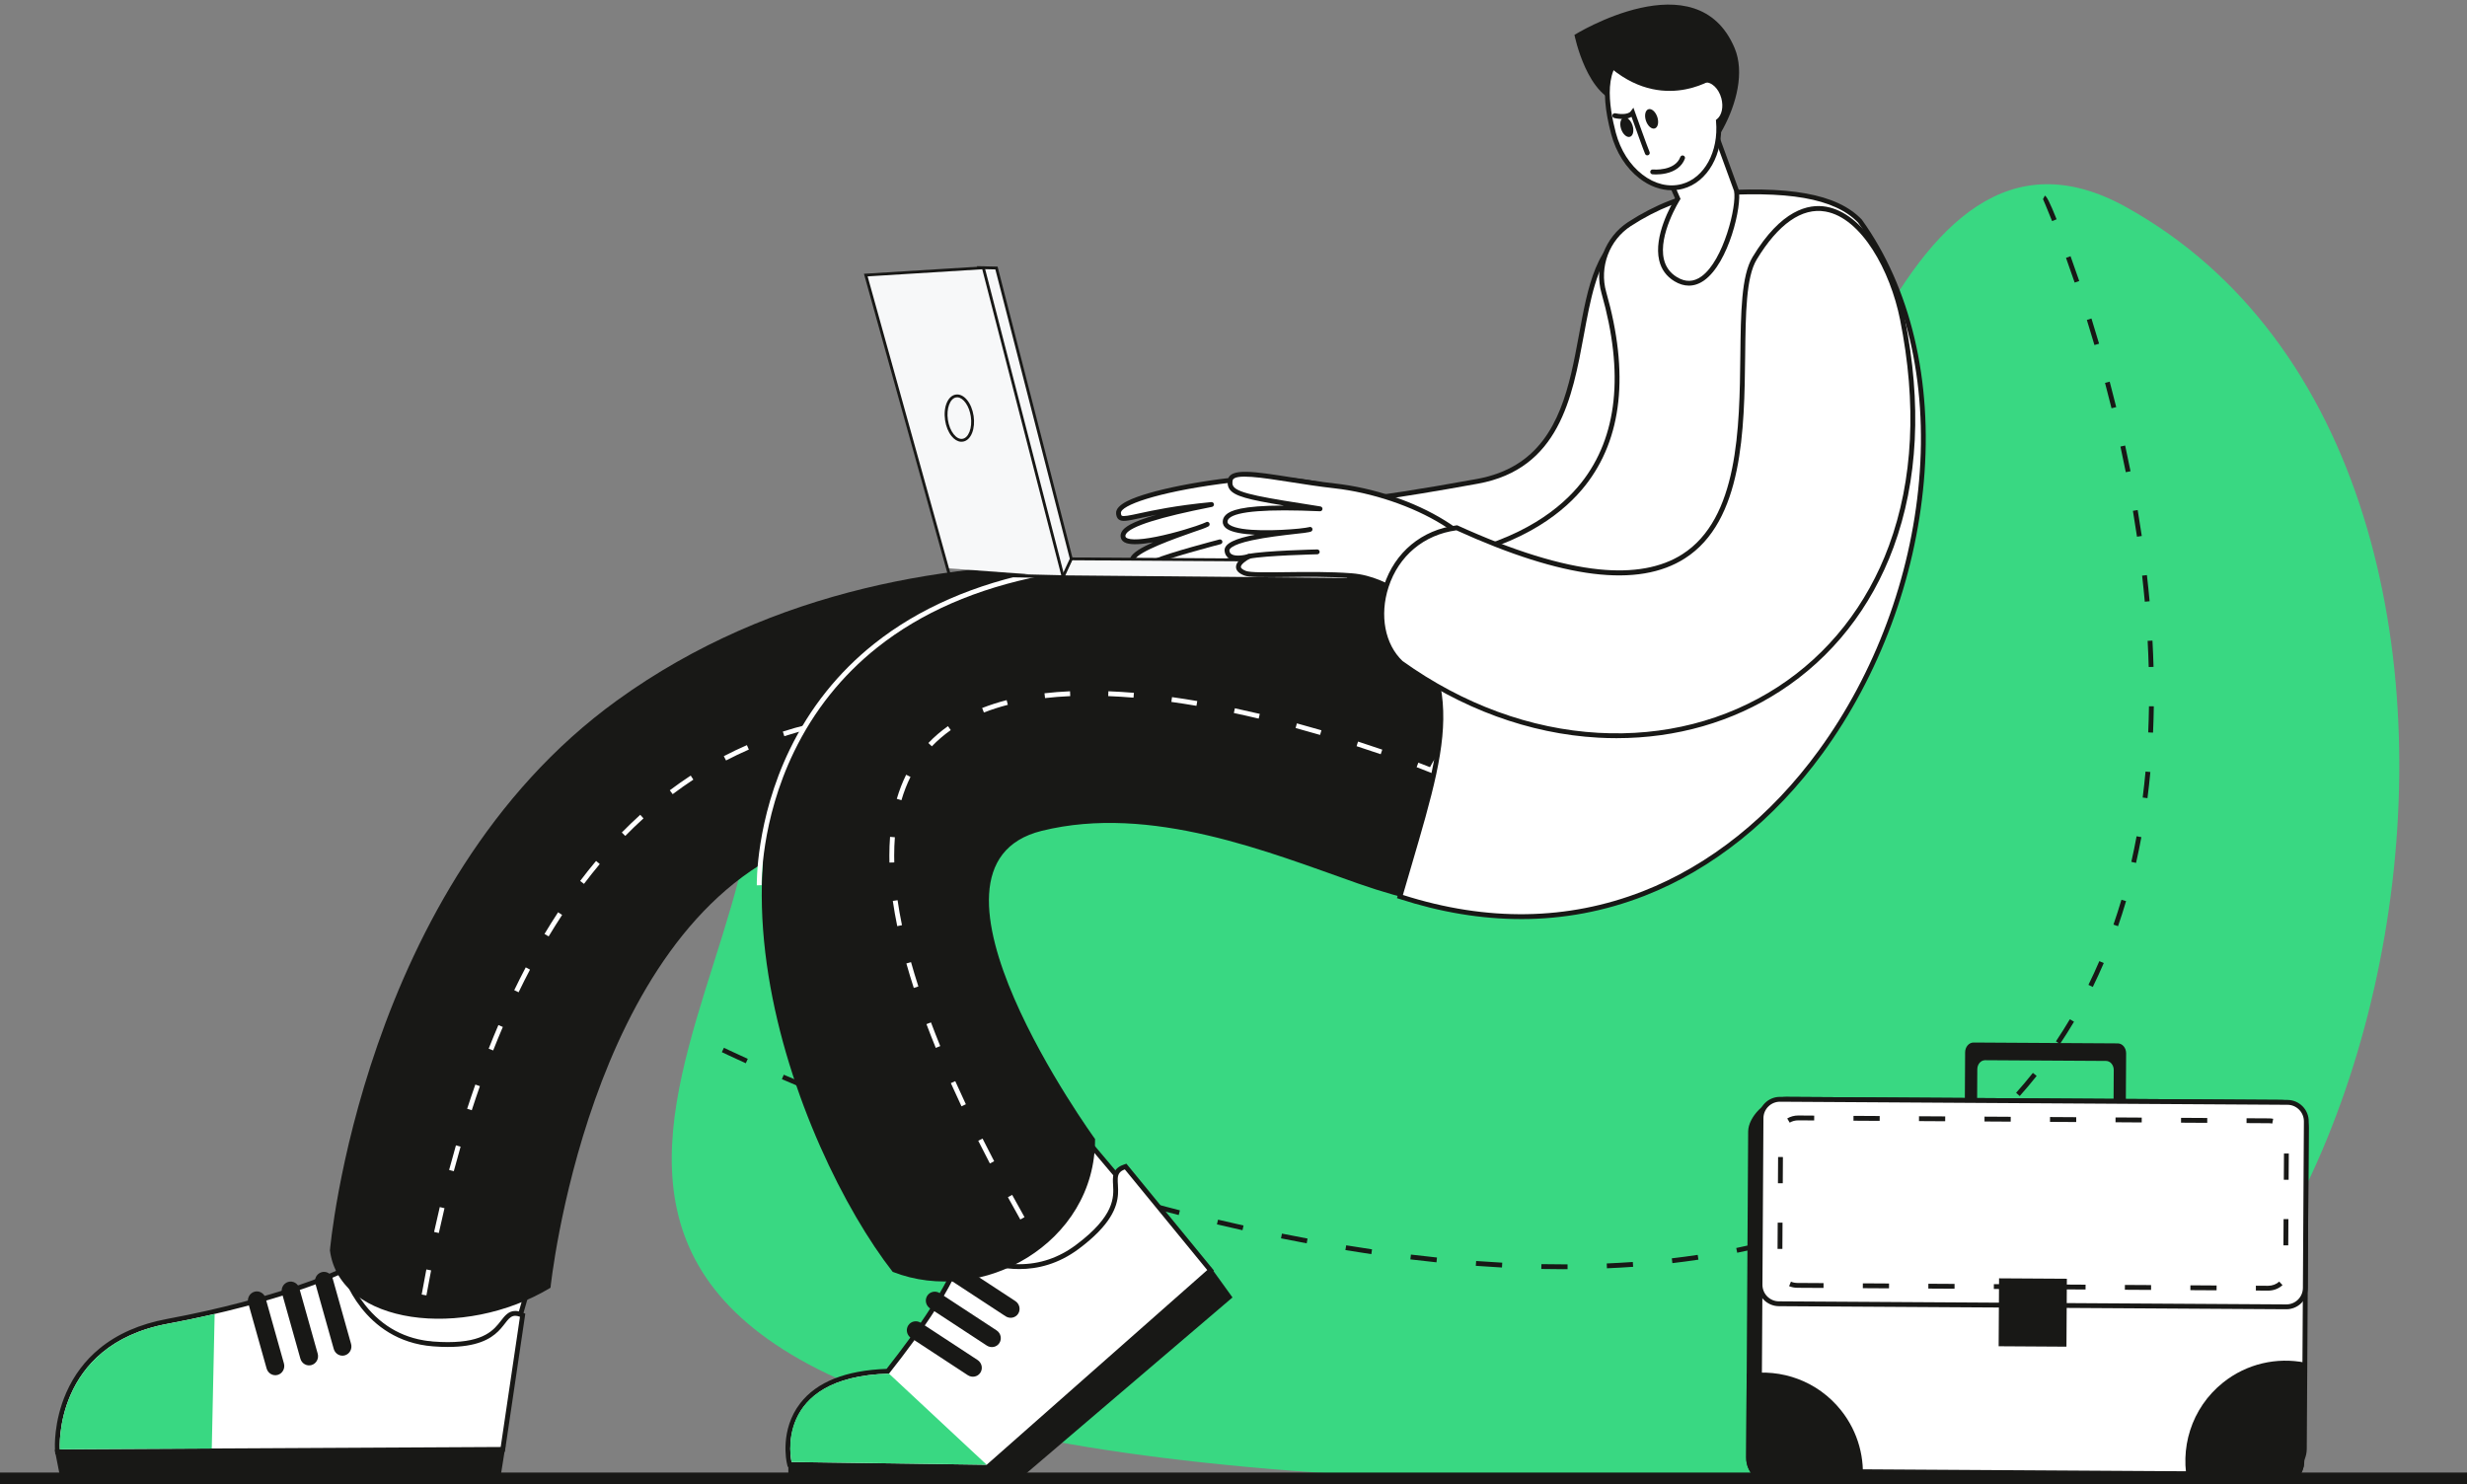
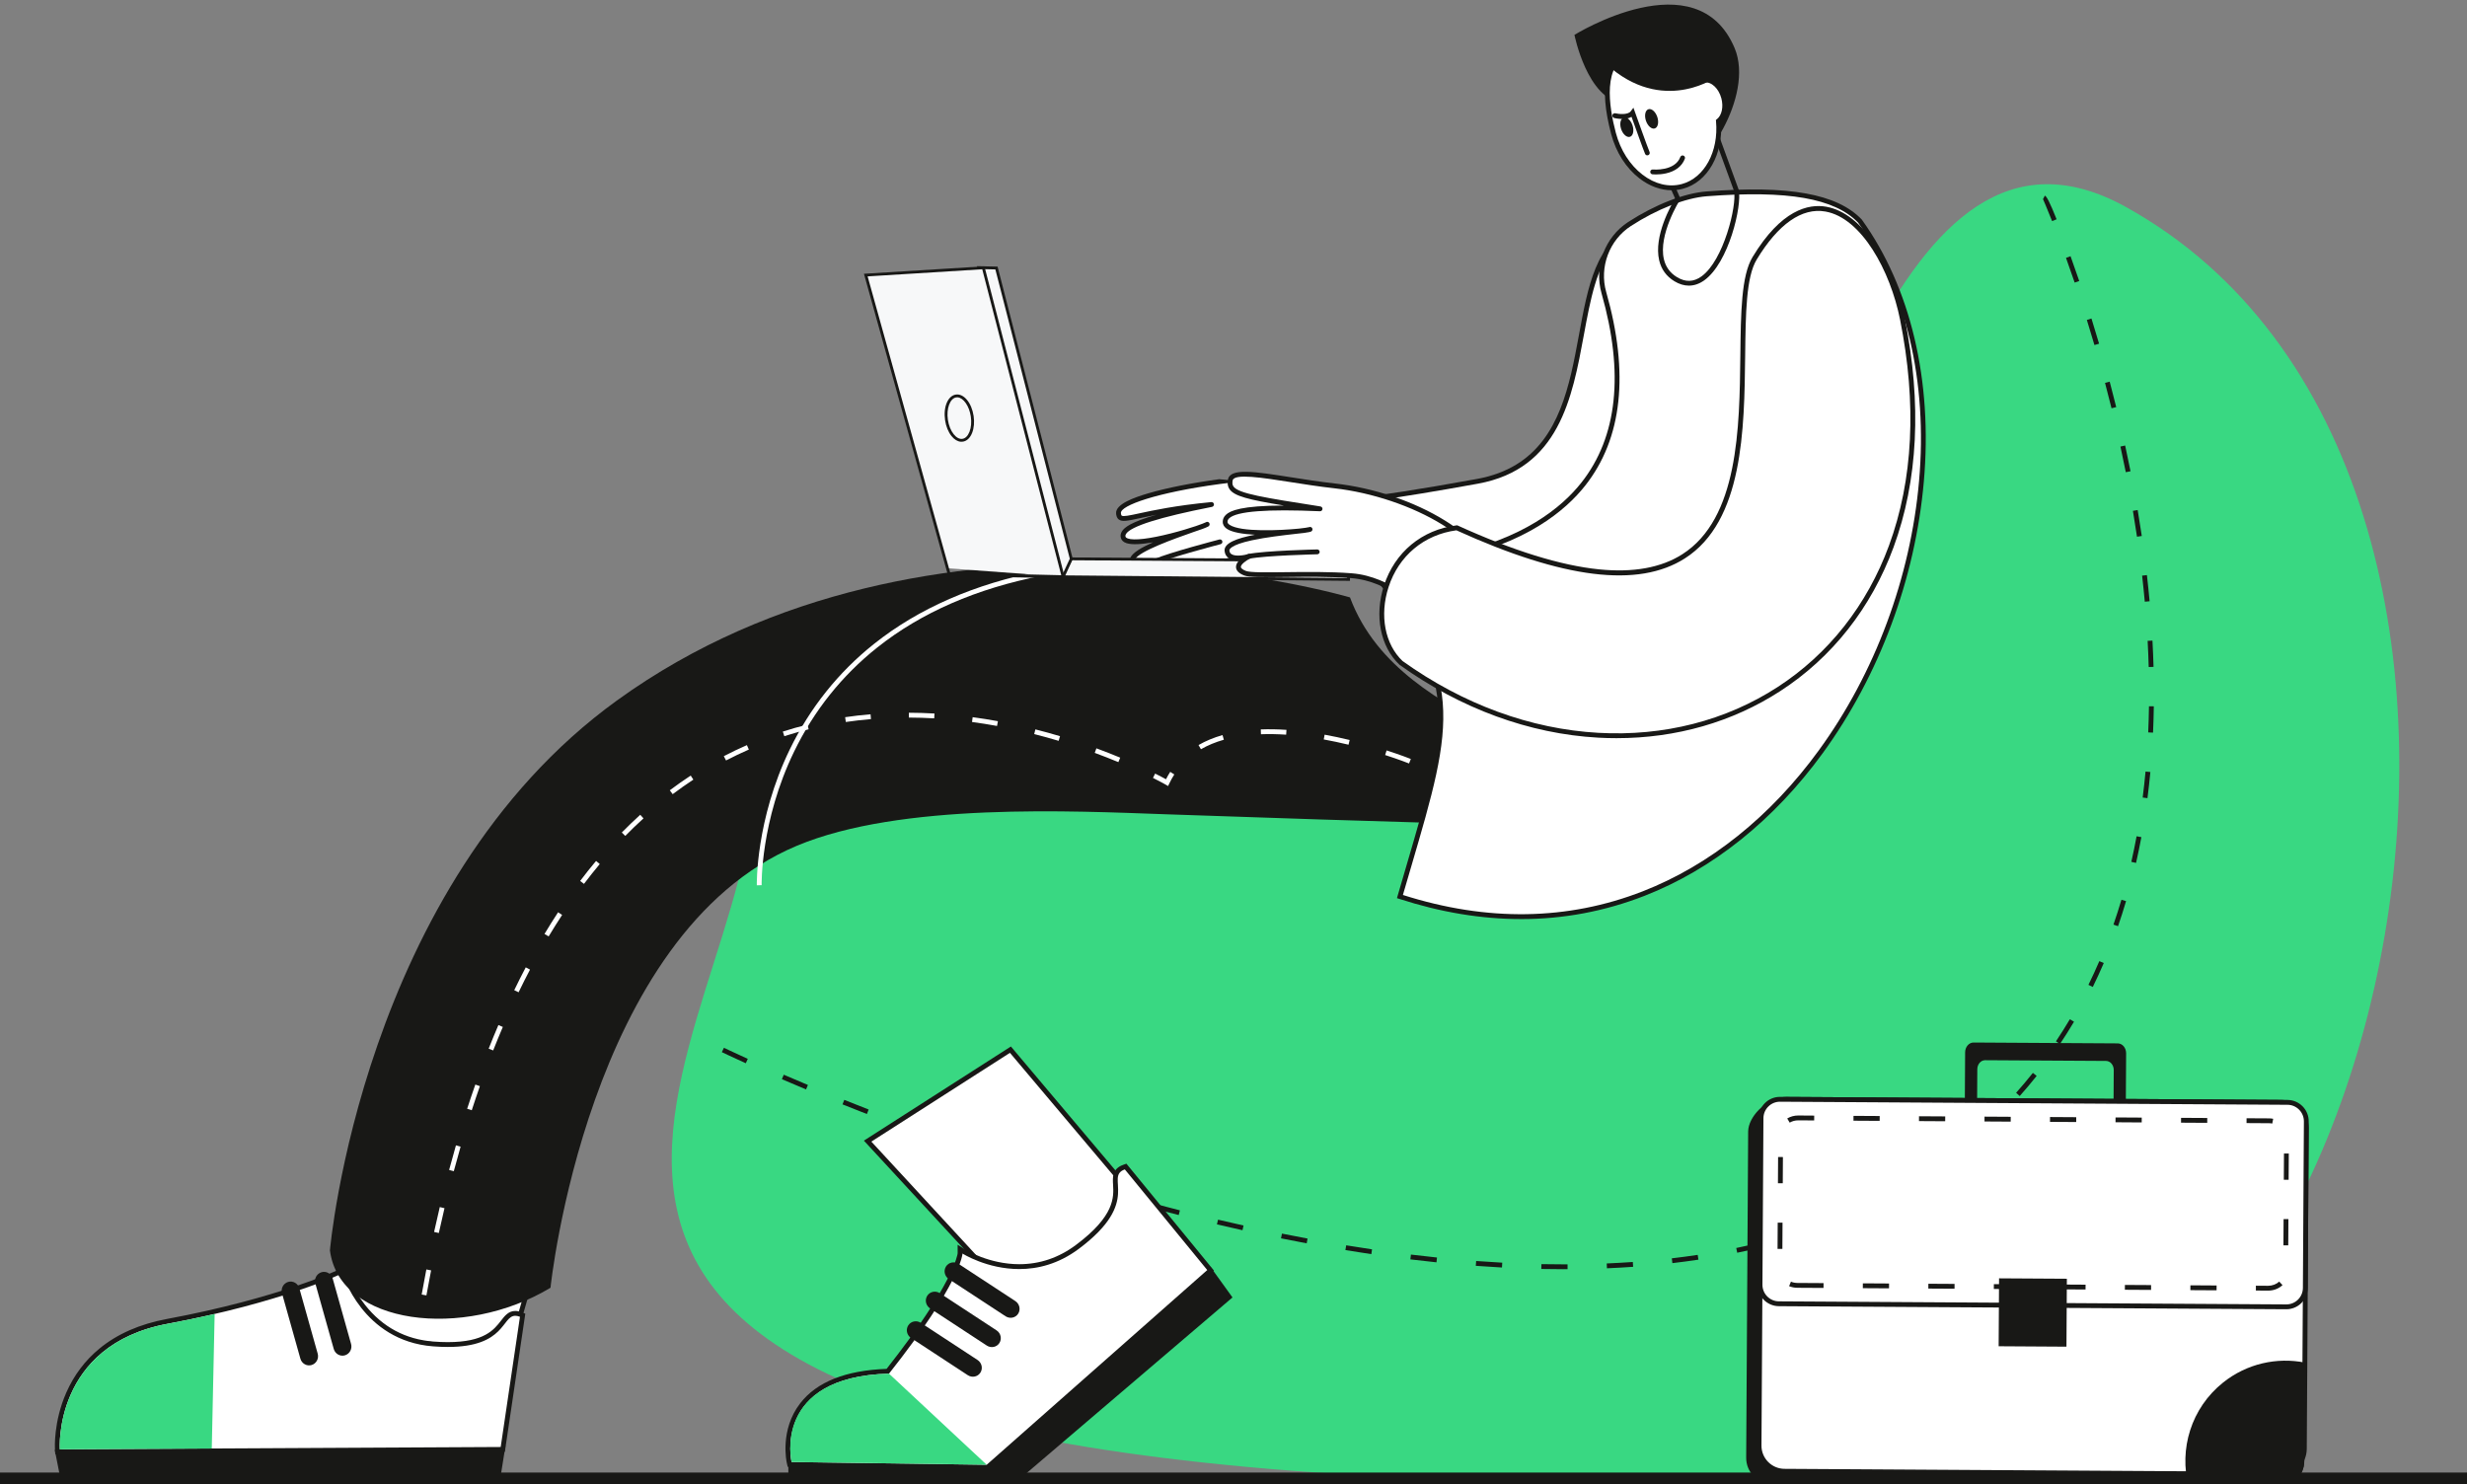
<svg xmlns="http://www.w3.org/2000/svg" width="241" height="145" viewBox="0 0 241 145" fill="none">
  <rect x="0" y="0" width="241" height="145" fill="#808080" stroke="none" />
  <g clip-path="url(#clip0_2090_3722)">
    <path d="M207.7 20.234C254.369 46.125 234.397 142.981 189.519 144.451C38.073 149.412 64.836 114.23 72.139 85.967C79.769 56.439 146.329 91.469 167.121 65.641C177.478 52.775 184.745 7.498 207.7 20.233V20.234Z" fill="#39D882" />
    <path d="M152.739 124C152.027 124 151.297 123.993 150.57 123.977L150.58 123.505C151.304 123.52 152.03 123.526 152.739 123.526H153.133L153.135 123.999H152.757C152.757 123.999 152.745 123.999 152.739 123.999V124ZM156.981 123.911L156.961 123.439C157.815 123.402 158.672 123.353 159.508 123.295L159.541 123.766C158.7 123.826 157.839 123.874 156.98 123.911H156.981ZM146.727 123.834C145.885 123.788 145.024 123.733 144.169 123.67L144.205 123.198C145.057 123.262 145.914 123.317 146.753 123.362L146.727 123.835V123.834ZM163.373 123.408L163.319 122.938C164.167 122.839 165.017 122.725 165.847 122.6L165.916 123.068C165.083 123.193 164.227 123.308 163.373 123.408ZM140.33 123.328C139.493 123.242 138.634 123.145 137.777 123.041L137.834 122.571C138.688 122.675 139.544 122.772 140.378 122.858L140.33 123.328ZM133.965 122.528C133.13 122.404 132.278 122.272 131.432 122.134L131.508 121.667C132.35 121.805 133.2 121.937 134.033 122.06L133.965 122.528ZM169.708 122.392L169.613 121.929C170.449 121.756 171.286 121.566 172.098 121.364L172.212 121.822C171.393 122.026 170.552 122.218 169.708 122.392ZM127.65 121.472C126.827 121.318 125.982 121.155 125.14 120.986L125.233 120.522C126.072 120.691 126.914 120.854 127.735 121.007L127.649 121.472H127.65ZM175.919 120.774L175.776 120.323C176.59 120.064 177.401 119.785 178.184 119.496L178.348 119.939C177.557 120.231 176.74 120.512 175.918 120.774H175.919ZM121.379 120.191C120.556 120.008 119.716 119.816 118.881 119.62L118.989 119.16C119.821 119.356 120.659 119.547 121.481 119.73L121.379 120.191ZM115.147 118.708C114.332 118.501 113.497 118.284 112.668 118.064L112.789 117.606C113.618 117.826 114.45 118.043 115.264 118.249L115.148 118.708H115.147ZM181.912 118.469L181.715 118.04C182.49 117.685 183.259 117.309 184.001 116.92L184.219 117.339C183.469 117.732 182.693 118.112 181.911 118.47L181.912 118.469ZM108.961 117.043C108.151 116.813 107.323 116.575 106.499 116.331L106.632 115.877C107.454 116.12 108.281 116.359 109.089 116.589L108.961 117.043ZM187.558 115.407L187.304 115.008C188.02 114.553 188.727 114.071 189.41 113.58L189.686 113.963C188.996 114.461 188.281 114.947 187.558 115.407ZM102.821 115.214C102.01 114.961 101.189 114.7 100.378 114.439L100.523 113.989C101.332 114.251 102.152 114.51 102.96 114.763L102.82 115.214H102.821ZM96.728 113.231C95.925 112.96 95.11 112.679 94.304 112.398L94.459 111.952C95.263 112.233 96.077 112.512 96.879 112.784L96.728 113.233V113.231ZM192.715 111.576L192.408 111.216C193.052 110.665 193.689 110.092 194.298 109.511L194.622 109.854C194.007 110.44 193.364 111.019 192.714 111.576H192.715ZM90.683 111.106C89.887 110.815 89.079 110.516 88.28 110.216L88.445 109.773C89.243 110.073 90.05 110.371 90.844 110.661L90.683 111.106ZM84.687 108.84C83.902 108.534 83.099 108.216 82.303 107.896L82.478 107.456C83.273 107.775 84.073 108.093 84.857 108.399L84.686 108.84H84.687ZM197.305 107.082L196.952 106.766C197.514 106.135 198.066 105.481 198.592 104.82L198.961 105.115C198.43 105.782 197.873 106.444 197.305 107.082ZM78.743 106.436C77.949 106.104 77.153 105.766 76.381 105.434L76.567 104.999C77.34 105.332 78.132 105.669 78.925 106L78.743 106.436ZM72.856 103.878C71.356 103.2 70.524 102.797 70.515 102.793L70.721 102.367C70.728 102.371 71.556 102.772 73.05 103.448L72.856 103.878ZM201.236 101.998L200.845 101.735C201.314 101.033 201.77 100.308 202.203 99.58L202.609 99.821C202.173 100.557 201.711 101.289 201.238 101.998H201.236ZM204.443 96.426L204.019 96.218C204.389 95.463 204.747 94.684 205.083 93.901L205.517 94.088C205.177 94.878 204.816 95.665 204.443 96.427V96.426ZM206.91 90.488L206.463 90.333C206.738 89.539 207 88.721 207.242 87.904L207.695 88.038C207.451 88.863 207.187 89.686 206.91 90.488ZM208.669 84.306L208.208 84.201C208.393 83.384 208.567 82.543 208.724 81.702L209.189 81.788C209.031 82.637 208.856 83.483 208.67 84.306H208.669ZM209.785 77.979L209.317 77.919C209.423 77.085 209.518 76.231 209.597 75.38L210.068 75.425C209.988 76.281 209.892 77.141 209.785 77.98V77.979ZM210.33 71.577L209.858 71.555C209.895 70.716 209.92 69.855 209.933 69L210.405 69.007C210.392 69.867 210.367 70.731 210.33 71.576V71.577ZM209.906 65.167C209.884 64.327 209.848 63.467 209.801 62.611L210.273 62.586C210.32 63.445 210.355 64.309 210.378 65.154L209.906 65.167ZM209.523 58.785C209.447 57.946 209.359 57.09 209.262 56.24L209.731 56.187C209.829 57.04 209.918 57.9 209.994 58.742L209.523 58.785ZM208.762 52.436C208.639 51.604 208.505 50.754 208.363 49.909L208.828 49.83C208.972 50.678 209.106 51.531 209.229 52.366L208.762 52.435V52.436ZM207.668 46.134C207.503 45.305 207.327 44.462 207.144 43.628L207.605 43.526C207.787 44.362 207.965 45.209 208.13 46.041L207.667 46.134H207.668ZM206.274 39.889C206.071 39.065 205.857 38.231 205.639 37.408L206.095 37.286C206.315 38.111 206.529 38.948 206.733 39.774L206.275 39.887L206.274 39.889ZM204.605 33.711C204.365 32.895 204.117 32.07 203.863 31.259L204.313 31.118C204.567 31.932 204.817 32.759 205.058 33.577L204.605 33.711ZM202.673 27.609C202.397 26.796 202.112 25.983 201.826 25.192L202.27 25.031C202.557 25.824 202.842 26.639 203.12 27.455L202.673 27.608V27.609ZM200.468 21.599C199.923 20.227 199.584 19.462 199.581 19.454L199.753 19.125C199.903 19.096 200.288 19.862 200.907 21.423L200.468 21.599Z" fill="#181816" />
    <path d="M192.802 101.853L206.883 101.938C207.337 101.94 207.703 102.375 207.7 102.908L207.618 116.626C207.614 117.16 207.244 117.59 206.789 117.587L206.413 117.584L206.491 104.545C206.494 104.055 206.158 103.654 205.739 103.652L193.924 103.581C193.506 103.578 193.164 103.975 193.162 104.465L193.083 117.504L192.707 117.502C192.253 117.499 191.887 117.065 191.89 116.531L191.972 102.813C191.976 102.279 192.346 101.85 192.8 101.853H192.802Z" fill="#181816" />
    <path d="M173.117 144.986L222.54 145.285C223.948 145.293 225.095 144.157 225.103 142.747L225.296 110.872C225.305 109.461 224.171 108.313 222.764 108.304L173.897 107.398C172.49 107.389 170.786 109.131 170.777 110.541L170.584 142.417C170.575 143.826 171.709 144.976 173.117 144.985V144.986Z" fill="#181816" />
    <path d="M174.323 143.742L222.6 144.034C223.978 144.043 225.103 142.93 225.111 141.547L225.3 110.21C225.309 108.829 224.198 107.702 222.818 107.695L174.541 107.402C173.162 107.393 172.037 108.507 172.03 109.889L171.841 141.226C171.832 142.607 172.943 143.734 174.323 143.742Z" fill="white" />
    <path d="M222.614 144.27H222.597L174.32 143.978C173.591 143.973 172.906 143.684 172.392 143.165C171.88 142.645 171.6 141.955 171.604 141.224L171.793 109.888C171.798 109.157 172.085 108.471 172.604 107.956C173.119 107.447 173.8 107.166 174.524 107.166H174.542L222.819 107.458C223.548 107.463 224.233 107.752 224.747 108.271C225.259 108.791 225.54 109.481 225.536 110.212L225.347 141.548C225.338 143.052 224.114 144.269 222.615 144.27H222.614ZM174.526 107.639C173.927 107.639 173.364 107.87 172.938 108.292C172.508 108.717 172.269 109.284 172.266 109.889L172.077 141.226C172.069 142.475 173.077 143.496 174.323 143.504L222.6 143.796C222.6 143.796 222.609 143.796 222.614 143.796C223.854 143.796 224.866 142.79 224.874 141.545L225.063 110.208C225.066 109.603 224.834 109.033 224.411 108.603C223.986 108.172 223.42 107.933 222.817 107.93L174.54 107.637C174.54 107.637 174.531 107.637 174.526 107.637V107.639Z" fill="#181816" />
    <path d="M173.775 127.376L223.343 127.676C224.365 127.682 225.198 126.857 225.205 125.832L225.302 109.566C225.309 108.541 224.484 107.707 223.462 107.7L173.894 107.4C172.872 107.394 172.039 108.22 172.032 109.244L171.935 125.511C171.928 126.535 172.753 127.37 173.775 127.376Z" fill="white" />
    <path d="M223.354 127.913H223.342L173.774 127.613C172.623 127.605 171.692 126.662 171.699 125.509L171.796 109.242C171.8 108.683 172.02 108.159 172.417 107.767C172.81 107.377 173.331 107.163 173.883 107.163H173.895L223.463 107.463C224.02 107.467 224.544 107.687 224.936 108.084C225.328 108.482 225.542 109.008 225.538 109.567L225.441 125.834C225.433 126.983 224.498 127.913 223.353 127.913H223.354ZM173.777 127.14L223.344 127.44C223.344 127.44 223.351 127.44 223.354 127.44C224.241 127.44 224.964 126.721 224.969 125.831L225.067 109.565C225.069 109.133 224.904 108.725 224.601 108.417C224.298 108.11 223.893 107.939 223.462 107.937L173.894 107.637C173.894 107.637 173.888 107.637 173.884 107.637C173.457 107.637 173.053 107.802 172.749 108.105C172.442 108.408 172.272 108.814 172.269 109.246L172.172 125.512C172.167 126.404 172.887 127.135 173.777 127.14Z" fill="#181816" />
    <path d="M221.573 126.093H221.559L220.375 126.085L220.378 125.612L221.561 125.62C221.981 125.62 222.377 125.47 222.656 125.21L222.978 125.555C222.606 125.902 222.108 126.093 221.571 126.093H221.573ZM216.536 126.062L213.977 126.047L213.979 125.574L216.539 125.59L216.536 126.062ZM210.136 126.024L207.577 126.009L207.58 125.536L210.139 125.551L210.136 126.024ZM203.737 125.985L201.177 125.969L201.18 125.497L203.739 125.512L203.737 125.985ZM197.337 125.947L194.778 125.931L194.78 125.459L197.34 125.474L197.337 125.947ZM190.937 125.908L188.378 125.893L188.38 125.421L190.94 125.436L190.937 125.908ZM184.538 125.869L181.978 125.854L181.981 125.381L184.54 125.396L184.538 125.869ZM178.138 125.831L175.579 125.816C175.298 125.814 175.028 125.76 174.776 125.656L174.956 125.218C175.152 125.3 175.363 125.342 175.582 125.343L178.142 125.358L178.139 125.831H178.138ZM174.12 122.018L173.648 122.015L173.663 119.451L174.135 119.454L174.12 122.018ZM223.538 121.672L223.067 121.67L223.082 119.105L223.554 119.108L223.538 121.672ZM174.158 115.606L173.686 115.603L173.701 113.039L174.173 113.042L174.158 115.606ZM223.576 115.262L223.105 115.259L223.12 112.695L223.592 112.698L223.576 115.262ZM221.976 109.769C221.872 109.748 221.764 109.737 221.656 109.737L219.463 109.724L219.466 109.252L221.659 109.264C221.797 109.264 221.934 109.279 222.067 109.305L221.976 109.769ZM215.623 109.7L213.064 109.685L213.066 109.212L215.626 109.227L215.623 109.7ZM174.833 109.68L174.593 109.272C174.911 109.084 175.282 108.983 175.665 108.983H175.679L177.229 108.994L177.226 109.466L175.676 109.457C175.367 109.457 175.08 109.534 174.834 109.68H174.833ZM209.223 109.661L206.664 109.645L206.666 109.173L209.226 109.188L209.223 109.661ZM202.824 109.621L200.264 109.606L200.267 109.133L202.826 109.149L202.824 109.621ZM196.424 109.583L193.865 109.568L193.867 109.095L196.426 109.11L196.424 109.583ZM190.024 109.545L187.465 109.53L187.467 109.057L190.027 109.072L190.024 109.545ZM183.624 109.507L181.065 109.492L181.068 109.019L183.627 109.034L183.624 109.507Z" fill="#181816" />
    <path d="M195.247 131.528L201.871 131.569L201.911 124.932L195.287 124.892L195.247 131.528Z" fill="#181816" />
    <path d="M225.103 142.748C225.095 144.159 223.947 145.295 222.54 145.286L213.807 145.232C212.853 141.595 214.045 137.572 217.169 135.076C219.508 133.207 222.439 132.586 225.162 133.122L225.103 142.748Z" fill="#181816" />
-     <path d="M170.584 142.418L170.633 134.227C174.007 133.681 177.568 134.924 179.851 137.79C181.546 139.917 182.213 142.535 181.921 145.039L173.118 144.986C171.71 144.977 170.578 143.827 170.585 142.418H170.584Z" fill="#181816" />
    <path d="M5.349 141.652L5.907 144.475L48.801 144.898L49.379 141.253L5.349 141.652Z" fill="#181816" />
    <path d="M31.678 130.051L39.651 101.175L55.781 111.337L49.74 132.269L31.678 130.051Z" fill="white" />
    <path d="M49.91 132.528L31.377 130.254L39.508 100.806L56.056 111.233L56.007 111.405L49.91 132.529V132.528ZM31.978 129.851L49.568 132.01L55.503 111.443L39.793 101.543L31.978 129.85V129.851Z" fill="#181816" />
    <path d="M5.606 141.612C5.599 141.505 5.449 138.976 6.693 136.15C7.842 133.539 10.45 130.195 16.345 129.097C27.393 127.041 33.289 124.219 33.347 124.19L33.597 124.069L33.676 124.336C33.681 124.352 34.17 125.975 35.482 127.637C37.23 129.852 39.529 131.086 42.318 131.302C42.818 131.341 43.298 131.36 43.745 131.36C47.439 131.36 48.46 130.039 49.135 129.164C49.487 128.708 49.792 128.313 50.338 128.313C50.505 128.313 50.682 128.35 50.88 128.427L51.056 128.496L49.117 141.607L5.62 141.833L5.606 141.61V141.612Z" fill="white" />
    <path d="M33.45 124.403C33.45 124.403 35.396 131.002 42.3 131.537C42.821 131.577 43.302 131.596 43.745 131.596C49.396 131.596 49.018 128.551 50.339 128.551C50.47 128.551 50.621 128.581 50.795 128.648L48.913 141.37L5.841 141.595C5.841 141.595 5.173 131.417 16.387 129.329C27.601 127.242 33.449 124.403 33.449 124.403M33.743 123.736L33.243 123.978C33.177 124.009 27.302 126.816 16.3 128.864C13.662 129.355 11.445 130.329 9.708 131.761C8.31 132.913 7.223 134.357 6.476 136.055C5.209 138.933 5.363 141.519 5.369 141.627L5.398 142.072L5.842 142.069L48.914 141.844L49.319 141.842L49.378 141.44L51.261 128.718L51.316 128.345L50.964 128.209C50.738 128.121 50.532 128.079 50.337 128.079C49.676 128.079 49.306 128.558 48.947 129.022C48.261 129.91 47.322 131.125 43.743 131.125C43.303 131.125 42.829 131.106 42.334 131.068C39.62 130.857 37.38 129.659 35.676 127.506C34.389 125.88 33.905 124.286 33.9 124.271L33.742 123.739L33.743 123.736Z" fill="#181816" />
    <path d="M5.841 141.597L20.688 141.519L20.969 128.376C19.557 128.702 18.03 129.025 16.388 129.33C5.174 131.418 5.842 141.595 5.842 141.595L5.841 141.597Z" fill="#39D882" />
    <path d="M31.104 124.456C31.193 124.383 31.295 124.327 31.411 124.293C31.878 124.157 32.366 124.437 32.502 124.917L34.295 131.298C34.431 131.778 34.16 132.279 33.694 132.415C33.227 132.551 32.739 132.271 32.603 131.791L30.81 125.41C30.708 125.048 30.835 124.676 31.104 124.456Z" fill="#181816" />
    <path d="M27.845 125.405C27.933 125.332 28.036 125.277 28.151 125.242C28.618 125.106 29.106 125.386 29.242 125.866L31.035 132.247C31.171 132.728 30.901 133.228 30.434 133.364C29.968 133.5 29.479 133.221 29.344 132.74L27.55 126.359C27.449 125.997 27.576 125.625 27.845 125.405Z" fill="#181816" />
-     <path d="M24.546 126.365C24.634 126.292 24.737 126.236 24.853 126.202C25.319 126.066 25.808 126.346 25.943 126.826L27.737 133.207C27.872 133.687 27.602 134.188 27.136 134.324C26.669 134.46 26.181 134.18 26.045 133.7L24.252 127.319C24.15 126.957 24.277 126.585 24.546 126.365Z" fill="#181816" />
    <path d="M53.778 125.813C53.778 125.813 57.343 91.221 77.851 82.628C87.99 78.38 104.804 79.234 113.993 79.558C136.822 80.363 148.214 80.611 148.214 80.611C158.195 71.442 137.096 72.33 131.88 58.367C131.88 58.367 90.96 46.234 60.259 68.443C35.307 86.494 32.231 122.16 32.231 122.16C33.172 129.479 45.302 130.92 53.778 125.812V125.813Z" fill="#181816" />
    <path d="M41.657 126.559L41.193 126.475C41.34 125.651 41.495 124.827 41.651 124.024L42.114 124.114C41.958 124.914 41.804 125.738 41.657 126.559ZM42.867 120.462L42.407 120.36C42.586 119.543 42.773 118.725 42.962 117.93L43.422 118.039C43.234 118.832 43.047 119.647 42.869 120.462H42.867ZM44.331 114.425L43.874 114.303C44.09 113.498 44.313 112.689 44.541 111.9L44.995 112.031C44.769 112.818 44.545 113.623 44.331 114.425ZM46.086 108.47L45.637 108.324C45.896 107.526 46.164 106.73 46.435 105.96L46.88 106.116C46.611 106.884 46.344 107.675 46.086 108.47ZM48.178 102.627L47.739 102.453C48.046 101.675 48.364 100.899 48.688 100.146L49.121 100.331C48.8 101.081 48.483 101.853 48.178 102.627ZM50.661 96.945L50.236 96.739C50.601 95.983 50.979 95.233 51.36 94.51L51.777 94.73C51.399 95.448 51.024 96.194 50.661 96.945ZM53.597 91.489L53.192 91.245C53.624 90.525 54.07 89.814 54.519 89.129L54.913 89.388C54.468 90.068 54.026 90.775 53.597 91.487V91.489ZM57.05 86.354L56.674 86.068C57.18 85.4 57.702 84.742 58.229 84.113L58.59 84.416C58.069 85.039 57.551 85.691 57.05 86.353V86.354ZM61.08 81.668L60.744 81.336C61.33 80.739 61.936 80.156 62.545 79.603L62.862 79.954C62.259 80.5 61.661 81.077 61.081 81.668H61.08ZM65.714 77.59L65.43 77.212C66.097 76.71 66.784 76.226 67.475 75.773L67.733 76.168C67.052 76.616 66.372 77.094 65.714 77.589V77.59ZM114.113 76.795L113.891 76.667C113.891 76.667 113.441 76.406 112.634 76.001L112.846 75.578C113.339 75.825 113.697 76.017 113.906 76.133C114.033 75.881 114.172 75.639 114.32 75.409L114.717 75.664C114.535 75.946 114.369 76.249 114.221 76.562L114.112 76.795H114.113ZM137.647 74.59C137.638 74.587 136.739 74.224 135.313 73.766L135.458 73.316C136.902 73.781 137.814 74.149 137.825 74.152L137.648 74.59H137.647ZM109.253 74.458C108.497 74.144 107.721 73.839 106.945 73.555L107.107 73.111C107.889 73.398 108.672 73.706 109.434 74.022L109.253 74.46V74.458ZM70.927 74.296L70.709 73.876C71.447 73.493 72.205 73.129 72.965 72.797L73.154 73.231C72.404 73.559 71.655 73.917 70.927 74.296ZM117.319 73.2L117.083 72.791C117.779 72.39 118.568 72.062 119.427 71.817L119.556 72.271C118.734 72.505 117.981 72.818 117.319 73.2ZM131.738 72.757C130.917 72.559 130.102 72.386 129.317 72.243L129.401 71.778C130.195 71.922 131.018 72.096 131.848 72.297L131.738 72.757ZM103.419 72.378C102.627 72.142 101.823 71.919 101.031 71.719L101.146 71.26C101.945 71.462 102.755 71.686 103.553 71.924L103.419 72.378ZM76.619 71.923L76.475 71.474C77.263 71.221 78.073 70.992 78.881 70.792L78.994 71.251C78.197 71.448 77.397 71.675 76.619 71.924V71.923ZM125.643 71.777C124.785 71.72 123.953 71.706 123.182 71.735L123.164 71.263C123.953 71.233 124.802 71.247 125.674 71.306L125.643 71.777ZM97.401 70.926C96.585 70.776 95.762 70.646 94.956 70.537L95.018 70.068C95.832 70.177 96.663 70.31 97.484 70.46L97.4 70.924L97.401 70.926ZM82.629 70.537L82.561 70.069C83.375 69.95 84.211 69.853 85.044 69.784L85.083 70.255C84.259 70.325 83.433 70.419 82.628 70.537H82.629ZM91.261 70.181C90.434 70.134 89.602 70.109 88.789 70.106V69.634C89.612 69.636 90.453 69.662 91.289 69.71L91.262 70.181H91.261Z" fill="white" />
    <path d="M129.143 49.224C130.661 49.143 134.812 48.759 144.34 47.021C152.108 45.604 153.373 38.753 154.488 32.708C155.139 29.185 155.753 25.858 157.544 23.899C158.117 23.273 158.841 22.968 159.757 22.968C165.479 22.968 175.941 35.031 177.33 36.663L147.744 61.212L129.143 49.224Z" fill="white" />
    <path d="M159.757 23.203C162.203 23.203 166.002 25.57 170.739 30.049C173.686 32.836 176.156 35.654 176.995 36.634L147.727 60.92L129.876 49.415C131.864 49.261 136.064 48.771 144.383 47.254C152.312 45.808 153.592 38.871 154.722 32.752C155.366 29.263 155.974 25.968 157.719 24.059C158.245 23.484 158.911 23.204 159.758 23.204M159.758 22.732C158.827 22.732 158.013 23.038 157.371 23.741C152.392 29.189 156.352 44.592 144.299 46.79C132.789 48.889 129.177 49.01 128.499 49.01C128.41 49.01 128.372 49.007 128.372 49.007L147.764 61.504L177.666 36.692C177.666 36.692 166.046 22.73 159.758 22.73V22.732Z" fill="#181816" />
    <path d="M129.235 54.672C133.211 54.087 138.616 55.058 137.899 53.124C135.851 47.599 126.127 46.108 119.138 47.052C114.08 47.735 109.159 48.972 109.264 50.152C109.376 51.397 110.72 50.021 118.354 49.289C110.64 50.805 109.505 51.779 109.728 52.511C110.147 53.884 117.521 51.522 117.93 51.223C117.521 51.522 110.136 53.646 110.631 54.865C110.981 55.727 112.481 55.058 112.86 54.838C112.86 54.838 111.132 56.171 112.917 56.336C113.906 56.428 118.878 54.842 123.007 54.155C125.993 53.658 128.395 54.795 129.236 54.672H129.235Z" fill="white" />
-     <path d="M113.003 56.577C112.964 56.577 112.927 56.575 112.894 56.571C112.681 56.551 112.03 56.491 111.895 56.023C111.839 55.832 111.893 55.63 111.996 55.441C111.651 55.531 111.271 55.573 110.954 55.463C110.7 55.377 110.513 55.2 110.413 54.953C110.352 54.804 110.359 54.64 110.432 54.477C110.645 54.005 111.489 53.498 112.643 52.983C111.553 53.174 110.579 53.244 110.04 53.063C109.753 52.967 109.572 52.804 109.504 52.578C109.437 52.357 109.466 52.139 109.589 51.932C109.832 51.524 110.498 51 112.979 50.288C112.335 50.413 111.802 50.528 111.366 50.622C110.138 50.889 109.631 51 109.301 50.757C109.092 50.603 109.046 50.35 109.031 50.174C108.948 49.251 110.8 48.599 112.2 48.189C113.986 47.666 116.44 47.179 119.109 46.818C122.901 46.305 127.029 46.529 130.433 47.434C133.271 48.188 136.91 49.772 138.121 53.042C138.246 53.376 138.225 53.667 138.06 53.906C137.561 54.632 135.799 54.651 133.567 54.674C132.191 54.688 130.631 54.705 129.27 54.904C128.94 54.953 128.47 54.848 127.819 54.702C126.616 54.434 124.968 54.066 123.045 54.386C120.981 54.73 118.671 55.307 116.816 55.772C114.97 56.233 113.606 56.575 113.004 56.575L113.003 56.577ZM112.86 54.602C112.936 54.602 113.011 54.639 113.056 54.706C113.126 54.809 113.103 54.949 113.004 55.025C112.654 55.296 112.299 55.719 112.349 55.89C112.37 55.964 112.538 56.063 112.938 56.1C113.39 56.142 114.926 55.758 116.701 55.313C118.566 54.847 120.884 54.268 122.968 53.92C124.981 53.584 126.751 53.979 127.922 54.241C128.477 54.366 128.958 54.472 129.202 54.437C130.593 54.232 132.171 54.216 133.562 54.202C135.406 54.183 137.311 54.162 137.671 53.638C137.718 53.569 137.77 53.451 137.679 53.206C136.536 50.126 133.042 48.615 130.311 47.89C127.014 47.015 122.849 46.789 119.171 47.286C113.032 48.115 109.434 49.383 109.5 50.13C109.512 50.263 109.538 50.345 109.58 50.376C109.737 50.491 110.379 50.353 111.266 50.161C112.588 49.874 114.803 49.392 118.332 49.054C118.458 49.042 118.571 49.13 118.589 49.255C118.606 49.38 118.524 49.496 118.401 49.521C113.275 50.528 110.446 51.422 109.993 52.175C109.939 52.267 109.926 52.348 109.955 52.439C109.976 52.507 110.049 52.564 110.172 52.608C110.772 52.824 112.304 52.645 114.377 52.115C115.325 51.874 116.194 51.608 116.819 51.399C117.296 51.231 117.717 51.078 117.796 51.028C117.901 50.95 118.048 50.974 118.124 51.08C118.2 51.184 118.178 51.331 118.075 51.409C118.052 51.425 118.023 51.442 117.984 51.462C117.76 51.577 117.245 51.768 116.576 51.984C114.804 52.606 111.229 53.866 110.867 54.669C110.839 54.731 110.851 54.76 110.856 54.771C110.905 54.893 110.987 54.97 111.112 55.012C111.57 55.169 112.427 54.814 112.747 54.629C112.784 54.607 112.824 54.597 112.865 54.597L112.86 54.602Z" fill="#181816" />
+     <path d="M113.003 56.577C112.964 56.577 112.927 56.575 112.894 56.571C112.681 56.551 112.03 56.491 111.895 56.023C111.839 55.832 111.893 55.63 111.996 55.441C111.651 55.531 111.271 55.573 110.954 55.463C110.7 55.377 110.513 55.2 110.413 54.953C110.352 54.804 110.359 54.64 110.432 54.477C110.645 54.005 111.489 53.498 112.643 52.983C111.553 53.174 110.579 53.244 110.04 53.063C109.753 52.967 109.572 52.804 109.504 52.578C109.437 52.357 109.466 52.139 109.589 51.932C109.832 51.524 110.498 51 112.979 50.288C112.335 50.413 111.802 50.528 111.366 50.622C110.138 50.889 109.631 51 109.301 50.757C109.092 50.603 109.046 50.35 109.031 50.174C108.948 49.251 110.8 48.599 112.2 48.189C113.986 47.666 116.44 47.179 119.109 46.818C133.271 48.188 136.91 49.772 138.121 53.042C138.246 53.376 138.225 53.667 138.06 53.906C137.561 54.632 135.799 54.651 133.567 54.674C132.191 54.688 130.631 54.705 129.27 54.904C128.94 54.953 128.47 54.848 127.819 54.702C126.616 54.434 124.968 54.066 123.045 54.386C120.981 54.73 118.671 55.307 116.816 55.772C114.97 56.233 113.606 56.575 113.004 56.575L113.003 56.577ZM112.86 54.602C112.936 54.602 113.011 54.639 113.056 54.706C113.126 54.809 113.103 54.949 113.004 55.025C112.654 55.296 112.299 55.719 112.349 55.89C112.37 55.964 112.538 56.063 112.938 56.1C113.39 56.142 114.926 55.758 116.701 55.313C118.566 54.847 120.884 54.268 122.968 53.92C124.981 53.584 126.751 53.979 127.922 54.241C128.477 54.366 128.958 54.472 129.202 54.437C130.593 54.232 132.171 54.216 133.562 54.202C135.406 54.183 137.311 54.162 137.671 53.638C137.718 53.569 137.77 53.451 137.679 53.206C136.536 50.126 133.042 48.615 130.311 47.89C127.014 47.015 122.849 46.789 119.171 47.286C113.032 48.115 109.434 49.383 109.5 50.13C109.512 50.263 109.538 50.345 109.58 50.376C109.737 50.491 110.379 50.353 111.266 50.161C112.588 49.874 114.803 49.392 118.332 49.054C118.458 49.042 118.571 49.13 118.589 49.255C118.606 49.38 118.524 49.496 118.401 49.521C113.275 50.528 110.446 51.422 109.993 52.175C109.939 52.267 109.926 52.348 109.955 52.439C109.976 52.507 110.049 52.564 110.172 52.608C110.772 52.824 112.304 52.645 114.377 52.115C115.325 51.874 116.194 51.608 116.819 51.399C117.296 51.231 117.717 51.078 117.796 51.028C117.901 50.95 118.048 50.974 118.124 51.08C118.2 51.184 118.178 51.331 118.075 51.409C118.052 51.425 118.023 51.442 117.984 51.462C117.76 51.577 117.245 51.768 116.576 51.984C114.804 52.606 111.229 53.866 110.867 54.669C110.839 54.731 110.851 54.76 110.856 54.771C110.905 54.893 110.987 54.97 111.112 55.012C111.57 55.169 112.427 54.814 112.747 54.629C112.784 54.607 112.824 54.597 112.865 54.597L112.86 54.602Z" fill="#181816" />
    <path d="M119.178 52.935C119.178 52.935 114.287 54.208 112.859 54.84L119.178 52.935Z" fill="white" />
    <path d="M112.86 55.076C112.77 55.076 112.682 55.024 112.644 54.935C112.592 54.816 112.646 54.676 112.765 54.624C114.194 53.992 118.92 52.76 119.12 52.708C119.246 52.675 119.375 52.751 119.408 52.877C119.441 53.003 119.365 53.132 119.239 53.165C119.191 53.178 114.35 54.441 112.956 55.057C112.926 55.071 112.893 55.078 112.861 55.078L112.86 55.076Z" fill="#181816" />
    <path d="M77.013 142.94V145.138L99.117 144.92L120.401 126.758L118.242 123.763L96.233 142.514L77.013 142.94Z" fill="#181816" />
    <path d="M99.185 127.111L84.758 111.487L98.707 102.551L111.462 117.671L99.185 127.111Z" fill="white" />
    <path d="M99.157 127.43L84.393 111.44L98.754 102.241L111.802 117.71L99.159 127.432L99.157 127.43ZM85.122 111.534L99.212 126.792L111.122 117.635L98.661 102.861L85.124 111.533L85.122 111.534Z" fill="#181816" />
    <path d="M77.137 143.071L77.096 142.89C77.066 142.763 76.409 139.762 78.361 137.241C79.947 135.194 82.76 134.094 86.727 133.972C90.278 129.471 92.007 126.59 92.834 124.964C93.74 123.179 93.788 122.467 93.788 122.461L93.811 122.058L94.151 122.272C94.174 122.287 96.514 123.749 99.573 123.749C101.623 123.749 103.526 123.104 105.235 121.831C109.156 118.907 109.045 116.996 108.971 115.732C108.928 114.995 108.891 114.359 109.803 114.028L109.96 113.97L118.265 124.11L96.48 143.345L77.14 143.073L77.137 143.071Z" fill="white" />
    <path d="M109.883 114.25L117.937 124.083L96.39 143.106L77.326 142.838C77.326 142.838 75.42 134.505 86.845 134.205C93.928 125.247 94.026 122.471 94.026 122.471C94.026 122.471 96.404 123.986 99.573 123.986C101.351 123.986 103.379 123.509 105.376 122.02C111.678 117.32 107.818 115 109.883 114.249M110.036 113.69L109.722 113.804C108.644 114.195 108.692 115.019 108.735 115.744C108.806 116.958 108.913 118.791 105.094 121.64C103.429 122.883 101.571 123.512 99.573 123.512C96.589 123.512 94.301 122.085 94.278 122.071L93.55 121.61L93.553 122.448C93.537 122.582 93.144 125.441 86.61 133.738C82.628 133.88 79.791 135.008 78.176 137.095C76.156 139.704 76.837 142.812 76.866 142.942L76.948 143.305L77.319 143.31L96.382 143.578L96.565 143.58L96.702 143.46L118.249 124.437L118.591 124.134L118.302 123.781L110.248 113.948L110.036 113.688V113.69Z" fill="#181816" />
    <path d="M77.327 142.837L96.39 143.105L86.845 134.204C75.351 134.504 77.327 142.837 77.327 142.837Z" fill="#39D882" />
    <path d="M92.291 124.054C92.31 123.941 92.352 123.832 92.416 123.73C92.679 123.32 93.231 123.209 93.648 123.483L99.185 127.112C99.602 127.385 99.728 127.939 99.464 128.349C99.202 128.76 98.65 128.87 98.233 128.597L92.695 124.968C92.381 124.762 92.232 124.398 92.291 124.054Z" fill="#181816" />
    <path d="M90.457 126.917C90.476 126.804 90.518 126.695 90.582 126.593C90.845 126.183 91.397 126.072 91.814 126.345L97.351 129.974C97.768 130.247 97.894 130.801 97.63 131.212C97.368 131.622 96.816 131.733 96.399 131.46L90.861 127.831C90.547 127.625 90.398 127.26 90.457 126.917Z" fill="#181816" />
    <path d="M88.601 129.812C88.62 129.698 88.662 129.589 88.727 129.488C88.989 129.077 89.541 128.967 89.958 129.24L95.496 132.869C95.913 133.142 96.038 133.696 95.775 134.106C95.512 134.517 94.96 134.627 94.543 134.354L89.006 130.725C88.691 130.519 88.543 130.155 88.601 129.812Z" fill="#181816" />
-     <path d="M106.976 111.283C106.976 111.283 87.646 84.666 101.771 81.171C112.441 78.532 123.996 83.273 132.674 86.32C151.342 92.875 158.451 85.654 158.451 85.654C168.433 76.485 168.522 73.515 163.305 59.553C163.305 59.553 104.802 47.588 85.362 62.941C64.703 79.258 77.958 112.417 87.207 124.259C95.913 127.676 107.023 121.438 106.976 111.283Z" fill="#181816" />
-     <path d="M99.673 119.145C99.261 118.414 98.854 117.681 98.463 116.966L98.877 116.738C99.267 117.452 99.673 118.183 100.084 118.912L99.673 119.145ZM96.7 113.668C96.315 112.928 95.932 112.182 95.564 111.45L95.985 111.238C96.352 111.968 96.733 112.712 97.119 113.45L96.7 113.668ZM93.927 108.086C93.569 107.327 93.219 106.563 92.887 105.82L93.318 105.626C93.649 106.367 93.998 107.127 94.354 107.884L93.927 108.086ZM91.415 102.379C91.096 101.595 90.79 100.812 90.505 100.055L90.946 99.888C91.23 100.642 91.535 101.419 91.852 102.201L91.414 102.379H91.415ZM89.267 96.52C89.004 95.709 88.761 94.903 88.543 94.128L88.997 94C89.214 94.77 89.455 95.569 89.716 96.375L89.267 96.521V96.52ZM87.651 90.484C87.478 89.643 87.332 88.813 87.218 88.018L87.684 87.95C87.797 88.737 87.942 89.556 88.113 90.389L87.651 90.484ZM86.889 84.272C86.883 84.041 86.88 83.811 86.88 83.588C86.88 82.963 86.903 82.348 86.949 81.76L87.419 81.797C87.375 82.372 87.352 82.976 87.352 83.588C87.352 83.807 87.355 84.033 87.361 84.26L86.889 84.273V84.272ZM88.061 78.178L87.608 78.044C87.85 77.216 88.159 76.423 88.522 75.691L88.945 75.902C88.594 76.61 88.296 77.376 88.061 78.178ZM139.931 75.556L139.724 75.471C139.724 75.471 139.24 75.273 138.39 74.952L138.557 74.51C139.09 74.712 139.479 74.864 139.698 74.952C139.828 74.691 139.971 74.44 140.125 74.201L140.522 74.456C140.341 74.738 140.174 75.041 140.026 75.355L139.931 75.558V75.556ZM134.881 73.686C134.102 73.418 133.309 73.154 132.523 72.9L132.667 72.45C133.456 72.705 134.253 72.969 135.034 73.239L134.881 73.686ZM163.452 73.381C163.443 73.377 162.544 73.015 161.119 72.556L161.263 72.107C162.708 72.572 163.62 72.94 163.63 72.943L163.454 73.381H163.452ZM91.034 72.916L90.693 72.59C91.265 71.991 91.909 71.437 92.608 70.944L92.879 71.33C92.204 71.807 91.583 72.341 91.032 72.916H91.034ZM143.123 71.991L142.887 71.582C143.584 71.18 144.372 70.853 145.231 70.607L145.36 71.062C144.539 71.296 143.785 71.609 143.123 71.991ZM128.96 71.802C128.166 71.569 127.362 71.342 126.568 71.127L126.691 70.671C127.488 70.887 128.294 71.116 129.091 71.348L128.959 71.802H128.96ZM157.542 71.548C156.722 71.349 155.906 71.177 155.121 71.034L155.205 70.569C155.999 70.713 156.822 70.887 157.653 71.088L157.542 71.548ZM151.447 70.568C150.589 70.511 149.757 70.497 148.986 70.526L148.969 70.053C149.756 70.024 150.605 70.038 151.479 70.097L151.447 70.568ZM122.959 70.207C122.146 70.014 121.33 69.83 120.536 69.661L120.634 69.198C121.432 69.368 122.251 69.553 123.068 69.747L122.959 70.207ZM96.117 69.611L95.945 69.171C96.693 68.878 97.497 68.619 98.338 68.403L98.456 68.86C97.634 69.072 96.847 69.325 96.118 69.611H96.117ZM116.881 68.958C116.052 68.816 115.227 68.687 114.43 68.577L114.494 68.108C115.296 68.22 116.125 68.348 116.96 68.492L116.88 68.958H116.881ZM102.089 68.202L102.036 67.732C102.834 67.64 103.673 67.576 104.531 67.537L104.551 68.01C103.704 68.047 102.876 68.112 102.089 68.202ZM110.734 68.161C109.893 68.091 109.061 68.039 108.261 68.008L108.278 67.535C109.085 67.567 109.925 67.619 110.772 67.689L110.733 68.16L110.734 68.161Z" fill="white" />
    <path d="M136.759 87.594C176.286 100.427 199.795 46.789 181.693 21.596C179.014 18.816 173.638 18.412 166.73 18.938C164.307 19.122 161.424 20.437 159.19 21.886C156.975 23.322 155.959 26.052 156.682 28.594C164.624 56.514 133.407 55.171 133.407 55.171C143.787 66.566 141.497 71.24 136.759 87.595V87.594Z" fill="white" />
    <path d="M148.586 89.792C144.715 89.792 140.741 89.133 136.687 87.818L136.469 87.747L136.532 87.527C136.829 86.502 137.117 85.522 137.392 84.585C141.491 70.616 142.872 65.911 133.232 55.328L132.849 54.908L133.416 54.933C133.453 54.934 137.09 55.078 141.493 54.185C148.823 52.7 152.607 49.535 154.492 47.142C158.011 42.673 158.671 36.454 156.454 28.658C155.707 26.033 156.779 23.166 159.06 21.687C161.689 19.982 164.549 18.867 166.711 18.703C174.778 18.089 179.452 18.931 181.861 21.433L181.883 21.46C186.654 28.1 188.805 37.187 187.939 47.044C187.103 56.558 183.593 65.987 178.055 73.593C173.307 80.117 167.289 84.934 160.652 87.522C156.77 89.037 152.737 89.794 148.584 89.794L148.586 89.792ZM137.051 87.438C145.269 90.06 153.15 89.94 160.482 87.08C167.035 84.523 172.98 79.764 177.676 73.313C183.164 65.774 186.643 56.429 187.471 47C188.327 37.263 186.21 28.295 181.513 21.747C179.206 19.366 174.651 18.572 166.749 19.173C164.662 19.332 161.886 20.419 159.319 22.083C157.21 23.45 156.219 26.1 156.909 28.527C159.171 36.479 158.483 42.84 154.864 47.436C152.929 49.892 149.054 53.139 141.577 54.651C138.127 55.348 135.134 55.417 133.947 55.414C138.56 60.558 140.593 64.415 140.939 68.637C141.294 72.963 139.922 77.639 137.845 84.718C137.59 85.588 137.323 86.493 137.049 87.438H137.051Z" fill="#181816" />
-     <path d="M169.626 18.595L167.508 12.796L162.619 16.488L163.904 19.412C163.904 19.412 160.239 25.187 163.7 27.279C167.658 29.671 170.031 20.483 169.626 18.596V18.595Z" fill="white" />
    <path d="M164.988 27.906C164.521 27.906 164.047 27.764 163.578 27.48C162.794 27.006 162.292 26.319 162.085 25.436C161.528 23.062 163.263 20.014 163.638 19.393L162.327 16.41L167.62 12.413L169.856 18.544C170.191 20.107 168.881 25.677 166.485 27.39C166.005 27.733 165.501 27.905 164.987 27.905L164.988 27.906ZM162.911 16.564L164.171 19.432L164.104 19.539C164.083 19.572 161.981 22.925 162.546 25.329C162.723 26.084 163.152 26.671 163.823 27.076C164.658 27.582 165.441 27.559 166.212 27.008C168.373 25.462 169.686 20.083 169.399 18.661L167.397 13.177L162.911 16.564Z" fill="#181816" />
    <path d="M153.806 3.408C153.806 3.408 165.785 -4.042 169.455 4.703C171.431 9.41 166.179 17.108 164.482 16.009C162.785 14.91 162.298 12.642 163.395 10.942C163.947 10.085 160.537 10.269 158.526 10.067C155.058 9.718 153.807 3.409 153.807 3.409L153.806 3.408Z" fill="#181816" />
    <path d="M159.335 5.072C161.365 4.53 165.085 5.776 166.468 7.83C167.251 7.701 168.094 8.442 168.387 9.546C168.638 10.492 168.41 11.407 167.872 11.827C168.149 14.868 166.735 17.576 164.35 18.212C161.59 18.949 158.58 16.637 157.623 13.046C156.667 9.455 156.576 5.809 159.335 5.072Z" fill="white" />
    <path d="M163.299 18.586C162.233 18.586 161.152 18.194 160.167 17.438C158.856 16.431 157.872 14.892 157.396 13.105C156.152 8.433 156.819 5.499 159.275 4.842C161.322 4.295 165.043 5.45 166.582 7.578C167.447 7.536 168.307 8.324 168.615 9.484C168.872 10.448 168.671 11.409 168.118 11.926C168.359 15.07 166.813 17.798 164.411 18.44C164.046 18.538 163.673 18.586 163.299 18.586ZM159.396 5.3C156.481 6.079 157.177 10.448 157.852 12.983C158.301 14.67 159.225 16.118 160.454 17.064C161.665 17.994 163.027 18.32 164.289 17.983C166.499 17.393 167.907 14.813 167.638 11.848L167.626 11.719L167.728 11.64C168.202 11.269 168.38 10.433 168.159 9.607C167.899 8.633 167.172 7.953 166.505 8.064L166.357 8.088L166.272 7.962C164.912 5.945 161.294 4.794 159.395 5.301L159.396 5.3Z" fill="#181816" />
    <path d="M167.345 7.708C167.345 7.708 161.92 11.36 156.408 5.769C156.408 5.769 162.745 0.792 164.76 3.297C166.775 5.804 167.345 7.708 167.345 7.708Z" fill="#181816" />
    <path d="M161.759 17.043C161.561 17.043 161.434 17.03 161.423 17.029C161.294 17.017 161.199 16.9 161.213 16.77C161.225 16.64 161.339 16.546 161.471 16.559C161.502 16.562 163.613 16.752 164.152 15.339C164.199 15.217 164.335 15.156 164.457 15.203C164.579 15.25 164.639 15.386 164.593 15.508C164.312 16.244 163.668 16.739 162.729 16.943C162.353 17.024 162.001 17.043 161.758 17.043H161.759Z" fill="#181816" />
    <path d="M159.476 12.239C159.65 12.757 159.543 13.261 159.238 13.363C158.932 13.466 158.543 13.13 158.369 12.613C158.195 12.094 158.302 11.591 158.607 11.488C158.913 11.385 159.302 11.722 159.476 12.239Z" fill="#181816" />
    <path d="M161.899 11.424C162.072 11.942 161.966 12.445 161.66 12.548C161.355 12.651 160.965 12.314 160.792 11.797C160.618 11.279 160.724 10.776 161.03 10.673C161.336 10.57 161.725 10.906 161.899 11.424Z" fill="#181816" />
    <path d="M160.926 15.178C160.834 15.178 160.748 15.125 160.709 15.036C160.546 14.661 159.698 12.294 159.385 11.417C158.773 11.771 157.817 11.561 157.691 11.53C157.565 11.5 157.486 11.373 157.516 11.246C157.547 11.119 157.672 11.04 157.801 11.069C158.099 11.139 159.016 11.253 159.305 10.872L159.569 10.525L159.716 10.936C159.728 10.97 160.953 14.408 161.144 14.845C161.196 14.965 161.141 15.105 161.022 15.157C160.992 15.169 160.96 15.176 160.928 15.176L160.926 15.178Z" fill="#181816" />
    <path d="M73.932 86.494C73.931 86.431 73.805 80.111 77.159 73.206C79.13 69.149 81.898 65.682 85.387 62.905C89.744 59.436 95.241 57.038 101.725 55.776L101.815 56.24C95.407 57.487 89.978 59.853 85.682 63.274C82.248 66.009 79.523 69.419 77.584 73.413C74.278 80.215 74.403 86.421 74.404 86.481L73.932 86.494Z" fill="white" />
    <path d="M103.856 56.352L131.739 56.607L131.707 54.77L104.655 54.598L103.856 56.352Z" fill="#F7F8F9" />
    <path d="M103.642 56.489L131.88 56.748L131.843 54.633L104.566 54.46L103.642 56.489ZM131.598 56.468L104.072 56.215L104.744 54.738L131.57 54.908L131.598 56.468Z" fill="#181816" />
    <path d="M95.622 26.146L103.814 56.413L104.655 54.599L97.346 26.187L95.622 26.146Z" fill="#F7F8F9" />
    <path d="M103.781 56.549L104.801 54.612L104.788 54.564L97.453 26.049L95.439 26.004L103.78 56.549H103.781ZM104.508 54.586L103.848 56.009L95.805 26.29L97.237 26.323L104.508 54.586Z" fill="#181816" />
    <path d="M84.578 26.876L92.559 55.519L103.856 56.352L96.061 26.165L84.578 26.876Z" fill="#F7F8F9" />
    <path d="M92.629 56.283L104.04 56.504L103.992 56.316L96.168 26.017L84.399 26.748L84.445 26.913L92.629 56.283ZM103.675 56.198L92.822 55.94L84.758 27.003L95.956 26.308L103.673 56.197L103.675 56.198Z" fill="#181816" />
    <path d="M92.463 41.038C92.642 42.232 93.35 43.115 94.043 43.011C94.737 42.907 95.154 41.854 94.976 40.659C94.797 39.465 94.089 38.582 93.395 38.686C92.702 38.79 92.284 39.843 92.463 41.038Z" fill="#F7F8F9" />
    <path d="M93.857 43.157C93.926 43.162 93.994 43.159 94.063 43.149C94.449 43.09 94.769 42.788 94.964 42.296C95.15 41.83 95.201 41.242 95.112 40.639C94.919 39.35 94.155 38.431 93.374 38.549C92.593 38.666 92.132 39.769 92.325 41.059C92.415 41.66 92.637 42.207 92.95 42.599C93.222 42.938 93.537 43.131 93.856 43.157H93.857ZM93.554 38.82C94.117 38.864 94.685 39.667 94.836 40.681C94.919 41.235 94.873 41.773 94.706 42.193C94.548 42.59 94.305 42.831 94.021 42.874C93.737 42.918 93.432 42.758 93.167 42.425C92.884 42.07 92.683 41.571 92.599 41.017C92.434 39.919 92.808 38.915 93.415 38.824C93.46 38.817 93.507 38.815 93.554 38.819V38.82Z" fill="#181816" />
    <path d="M137.881 58.436C141.892 58.832 146.826 61.302 146.702 59C146.348 52.423 137.397 48.258 130.372 47.47C125.287 46.9 120.43 45.578 120.185 46.898C119.926 48.29 121.371 48.526 128.956 49.714C121.063 49.362 119.68 50.132 119.68 50.99C119.68 52.601 127.495 51.938 127.979 51.718C127.495 51.938 119.74 52.338 119.86 53.8C119.945 54.835 121.589 54.494 122.02 54.352C122.02 54.352 119.961 55.361 121.635 56.005C122.563 56.362 127.829 55.924 132.019 56.246C135.048 56.48 137.034 58.351 137.881 58.435V58.436Z" fill="white" />
    <path d="M145.533 60.205C144.668 60.205 143.466 59.896 142.072 59.536C140.74 59.193 139.23 58.806 137.86 58.67C137.521 58.637 137.096 58.398 136.508 58.067C135.427 57.461 133.947 56.632 132.003 56.482C129.909 56.32 127.509 56.351 125.582 56.375C123.33 56.403 122.033 56.41 121.552 56.225C121.032 56.024 120.761 55.752 120.746 55.416C120.736 55.173 120.866 54.948 121.046 54.756C120.692 54.769 120.318 54.719 120.037 54.532C119.794 54.372 119.654 54.124 119.628 53.818C119.566 53.065 120.788 52.592 122.591 52.244C121.428 52.18 120.397 52.017 119.883 51.685C119.524 51.452 119.448 51.179 119.448 50.99C119.448 50.724 119.551 50.492 119.753 50.299C120.179 49.891 121.258 49.398 125.427 49.391C121.949 48.818 120.591 48.474 120.118 47.803C119.937 47.546 119.886 47.244 119.958 46.855C120.174 45.694 122.547 46.066 126.137 46.632C127.445 46.837 128.927 47.07 130.404 47.235C134.22 47.663 138.144 48.985 141.169 50.863C143.688 52.427 146.734 55.105 146.943 58.986C146.965 59.395 146.848 59.708 146.594 59.916C146.346 60.119 145.987 60.203 145.537 60.203L145.533 60.205ZM137.905 58.2C139.312 58.338 140.84 58.732 142.188 59.079C144.021 59.55 145.751 59.995 146.29 59.551C146.423 59.442 146.48 59.266 146.466 59.013C146.268 55.335 143.338 52.77 140.914 51.266C137.99 49.451 134.04 48.119 130.345 47.705C128.859 47.539 127.371 47.305 126.059 47.098C123.349 46.672 120.549 46.231 120.417 46.941C120.369 47.205 120.393 47.38 120.498 47.53C120.99 48.227 123.499 48.62 128.993 49.48C129.118 49.499 129.204 49.612 129.191 49.737C129.178 49.861 129.072 49.954 128.946 49.949C123.778 49.719 120.794 49.95 120.075 50.639C119.966 50.745 119.916 50.851 119.916 50.989C119.916 51.025 119.916 51.139 120.117 51.274C121.187 52 125.05 51.83 126.902 51.644C127.383 51.587 127.799 51.535 127.885 51.501C128.003 51.446 128.142 51.501 128.196 51.619C128.249 51.737 128.196 51.876 128.08 51.931C128.041 51.949 127.986 51.966 127.906 51.982C127.664 52.036 127.23 52.094 126.681 52.145C126.629 52.151 126.575 52.157 126.518 52.164C125.311 52.302 123.66 52.493 122.301 52.786C120.165 53.248 120.091 53.695 120.099 53.779C120.113 53.943 120.175 54.056 120.298 54.137C120.699 54.403 121.601 54.24 121.951 54.126C122.069 54.086 122.197 54.146 122.242 54.262C122.289 54.377 122.238 54.508 122.128 54.563C121.755 54.746 121.207 55.137 121.219 55.394C121.224 55.52 121.408 55.662 121.722 55.783C122.142 55.944 123.734 55.925 125.577 55.901C127.514 55.877 129.925 55.846 132.04 56.009C134.088 56.166 135.683 57.062 136.74 57.653C137.237 57.933 137.668 58.173 137.908 58.197L137.905 58.2Z" fill="#181816" />
    <path d="M128.683 53.916C128.683 53.916 123.585 54.034 122.02 54.353L128.683 53.916Z" fill="white" />
    <path d="M122.02 54.588C121.91 54.588 121.812 54.511 121.789 54.399C121.764 54.271 121.847 54.146 121.973 54.121C123.54 53.802 128.468 53.684 128.676 53.68C128.806 53.68 128.915 53.78 128.917 53.911C128.92 54.042 128.817 54.15 128.686 54.153C128.636 54.153 123.592 54.274 122.066 54.584C122.051 54.587 122.034 54.59 122.019 54.59L122.02 54.588Z" fill="#181816" />
    <path d="M185.849 31.17C192.963 66.701 160.964 82.046 136.874 64.769C133.09 61.212 135.072 52.475 142.314 51.564C179.176 68.338 167.151 32.273 171.407 25.236C177.662 14.895 184.215 23.018 185.848 31.17H185.849Z" fill="white" />
    <path d="M157.937 72.119C157.335 72.119 156.732 72.103 156.124 72.069C149.404 71.695 142.7 69.238 136.736 64.962L136.712 64.942C134.84 63.182 134.245 60.146 135.199 57.207C136.255 53.952 138.904 51.755 142.285 51.329L142.351 51.32L142.412 51.348C147.821 53.809 152.465 55.249 156.216 55.626C159.547 55.962 162.279 55.468 164.336 54.156C169.831 50.656 169.932 41.831 170.013 34.739C170.061 30.553 170.103 26.936 171.207 25.113C173.999 20.497 176.661 19.892 178.405 20.197C180.14 20.502 181.82 21.818 183.259 24.005C184.554 25.972 185.556 28.499 186.081 31.123C187.746 39.437 187.373 46.958 184.975 53.478C182.801 59.386 178.975 64.243 173.908 67.522C169.241 70.544 163.752 72.118 157.938 72.118L157.937 72.119ZM137.024 64.587C142.91 68.804 149.523 71.229 156.15 71.597C162.537 71.953 168.585 70.407 173.649 67.127C178.629 63.903 182.39 59.127 184.529 53.316C186.896 46.88 187.263 39.446 185.615 31.218C184.659 26.442 181.846 21.285 178.322 20.666C176.031 20.264 173.709 21.887 171.609 25.361C170.572 27.075 170.532 30.63 170.484 34.748C170.401 41.953 170.299 50.92 164.587 54.559C160.036 57.46 152.737 56.56 142.276 51.811C139.113 52.233 136.637 54.301 135.647 57.357C134.751 60.117 135.292 62.953 137.023 64.59L137.024 64.587Z" fill="#181816" />
    <path d="M241 143.867H0V145H241V143.867Z" fill="#181816" />
  </g>
  <defs>
    <clipPath id="clip0_2090_3722">
      <rect width="241" height="145" fill="white" />
    </clipPath>
  </defs>
</svg>